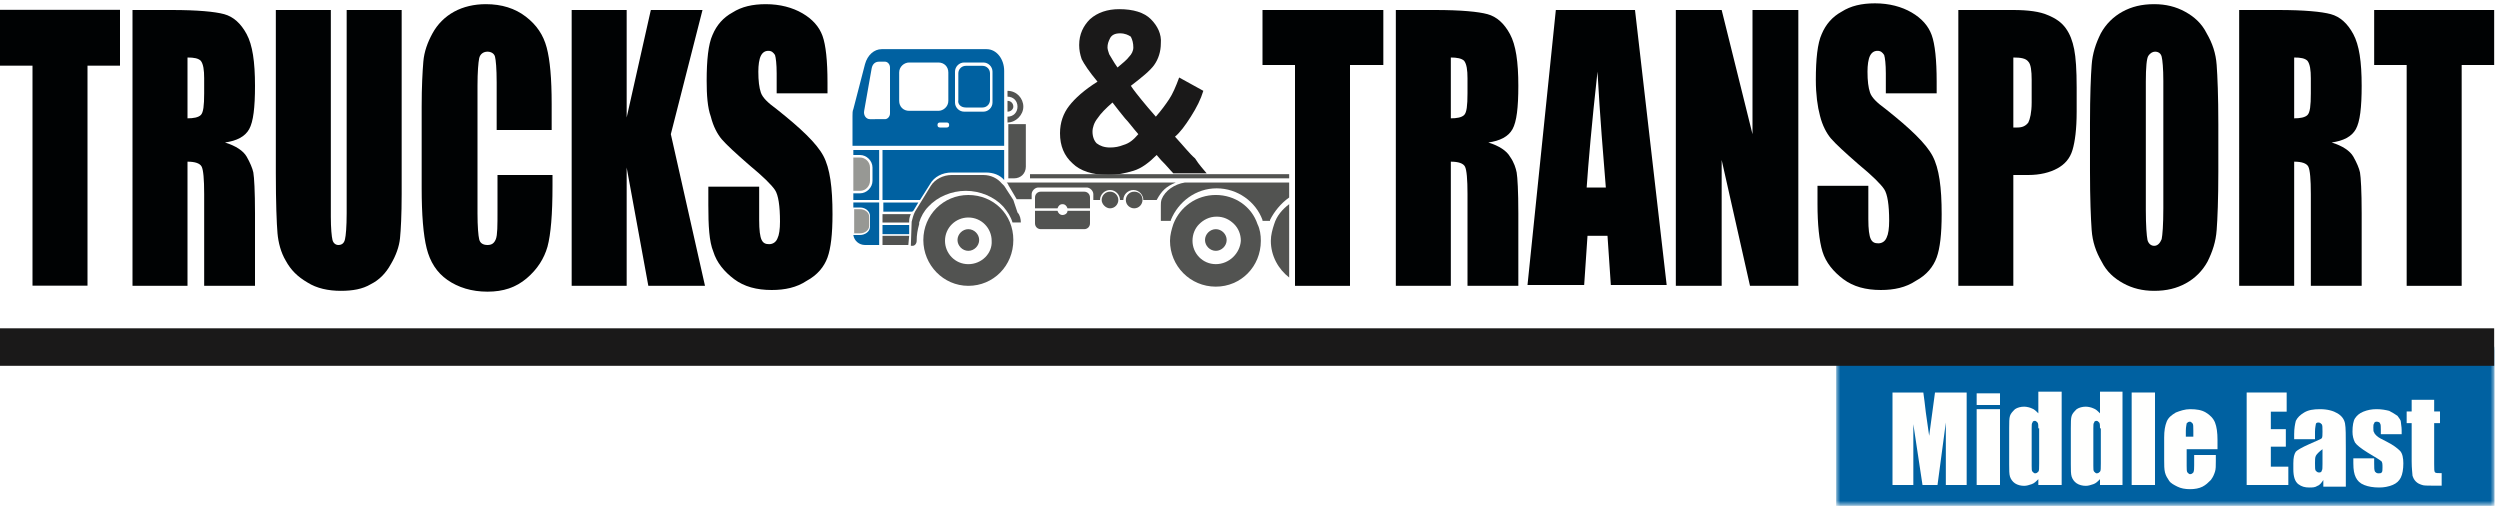
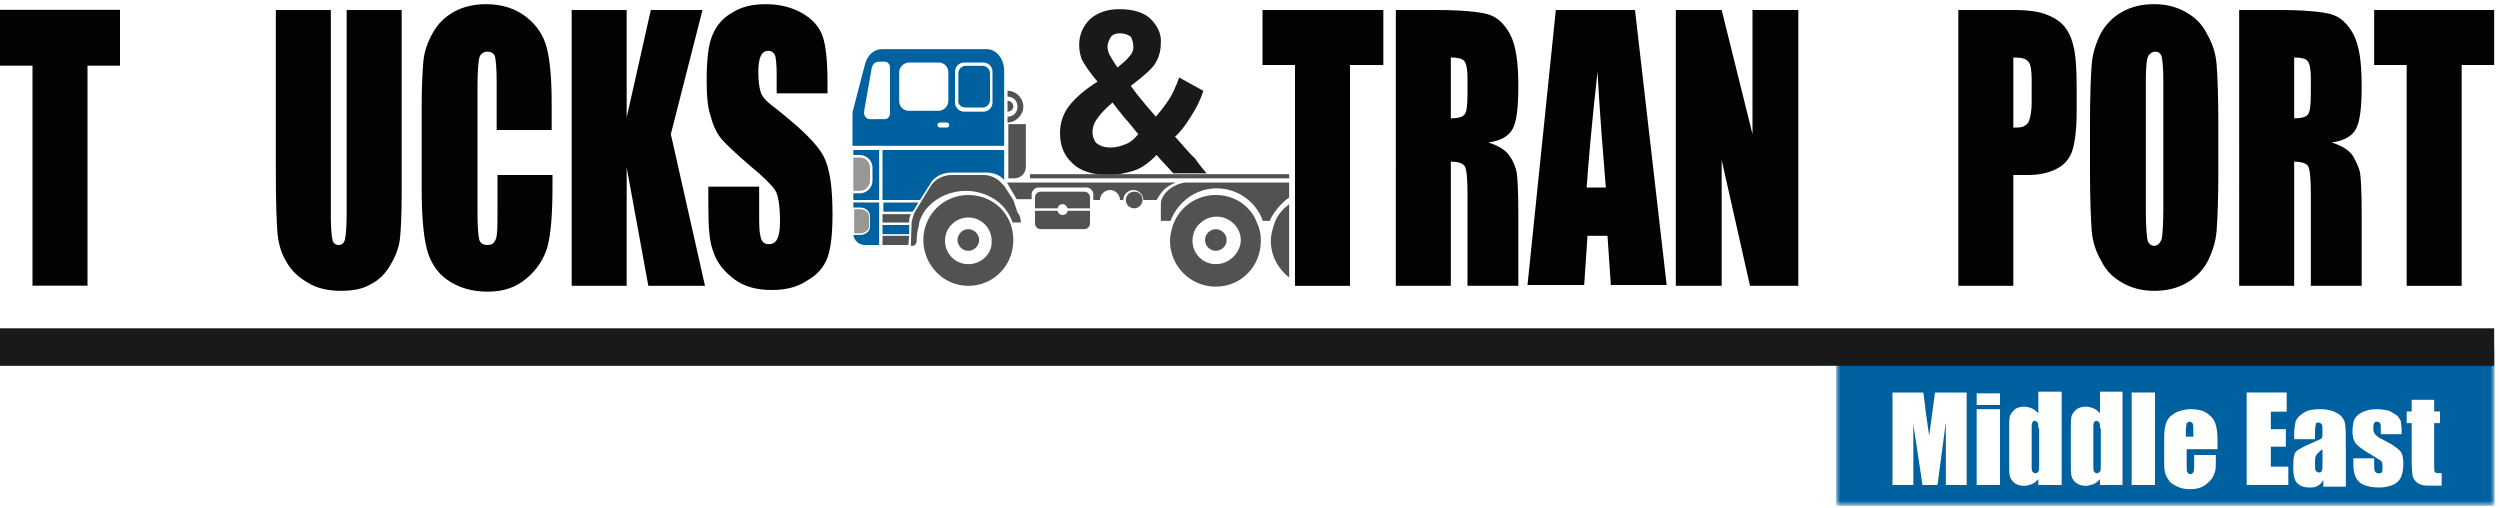
<svg xmlns="http://www.w3.org/2000/svg" version="1.1" id="Layer_1" x="0px" y="0px" viewBox="0 0 300 61" style="enable-background:new 0 0 300 61;" xml:space="preserve">
  <style type="text/css">
	.st0{filter:url(#Adobe_OpacityMaskFilter);}
	.st1{fill:#FFFFFF;}
	.st2{mask:url(#mask-2_1_);fill:#0061A1;}
	.st3{fill:#FFFFFE;}
	.st4{fill:#000203;}
	.st5{fill:#525351;}
	.st6{fill:#0061A1;}
	.st7{fill:#979894;}
	.st8{fill:#1A1919;}
</style>
  <g id="Desktop---Others">
    <g id="Trucks-ENG-Outline">
      <g id="Group-3" transform="translate(219.74, 41.299)">
        <g id="Clip-2">
			</g>
        <defs>
          <filter id="Adobe_OpacityMaskFilter" filterUnits="userSpaceOnUse" x="0.6" y="0.3" width="79" height="19.1">
            <feColorMatrix type="matrix" values="1 0 0 0 0  0 1 0 0 0  0 0 1 0 0  0 0 0 1 0" />
          </filter>
        </defs>
        <mask maskUnits="userSpaceOnUse" x="0.6" y="0.3" width="79" height="19.1" id="mask-2_1_">
          <g class="st0">
            <polygon id="path-1_1_" class="st1" points="0.6,0.3 79.6,0.3 79.6,19.4 0.6,19.4      " />
          </g>
        </mask>
        <polygon id="Fill-1" class="st2" points="0.6,19.4 79.6,19.4 79.6,0.3 0.6,0.3    " />
      </g>
      <path id="Fill-4" class="st3" d="M236,47.1v11.1h-2.5l0-7.5l-1,7.5h-1.8l-1.1-7.3l0,7.3h-2.5V47.1h3.7c0.1,0.7,0.2,1.5,0.3,2.4    l0.4,2.8l0.7-5.2H236" />
      <path id="Fill-5" class="st3" d="M237.2,58.2h2.8v-9.1h-2.8V58.2z M237.2,48.6h2.8v-1.4h-2.8V48.6z" />
      <path id="Fill-6" class="st3" d="M244.6,51.4c0-0.3,0-0.6-0.1-0.7c-0.1-0.1-0.2-0.2-0.3-0.2c-0.2,0-0.3,0.1-0.3,0.2    c-0.1,0.1-0.1,0.3-0.1,0.7v4.5c0,0.4,0,0.6,0.1,0.7c0.1,0.1,0.2,0.2,0.3,0.2c0.2,0,0.3-0.1,0.4-0.2c0.1-0.1,0.1-0.4,0.1-1V51.4z     M247.4,47.1v11.1h-2.8v-0.7c-0.3,0.3-0.5,0.5-0.8,0.6c-0.3,0.1-0.6,0.2-0.9,0.2c-0.4,0-0.8-0.1-1.1-0.3c-0.3-0.2-0.5-0.5-0.6-0.8    c-0.1-0.3-0.1-0.8-0.1-1.5v-4.3c0-0.7,0-1.2,0.1-1.5c0.1-0.3,0.3-0.5,0.6-0.8c0.3-0.2,0.7-0.3,1.1-0.3c0.3,0,0.7,0.1,0.9,0.2    c0.3,0.1,0.5,0.3,0.8,0.6v-2.6H247.4z" />
      <path id="Fill-7" class="st3" d="M252,51.4c0-0.3,0-0.6-0.1-0.7c-0.1-0.1-0.2-0.2-0.3-0.2c-0.2,0-0.3,0.1-0.3,0.2    c-0.1,0.1-0.1,0.3-0.1,0.7v4.5c0,0.4,0,0.6,0.1,0.7c0.1,0.1,0.2,0.2,0.3,0.2c0.2,0,0.3-0.1,0.4-0.2c0.1-0.1,0.1-0.4,0.1-1V51.4z     M254.7,47.1v11.1H252v-0.7c-0.3,0.3-0.5,0.5-0.8,0.6c-0.3,0.1-0.6,0.2-0.9,0.2c-0.4,0-0.8-0.1-1.1-0.3c-0.3-0.2-0.5-0.5-0.6-0.8    c-0.1-0.3-0.1-0.8-0.1-1.5v-4.3c0-0.7,0-1.2,0.1-1.5c0.1-0.3,0.3-0.5,0.6-0.8c0.3-0.2,0.7-0.3,1.1-0.3c0.3,0,0.7,0.1,0.9,0.2    c0.3,0.1,0.5,0.3,0.8,0.6v-2.6H254.7z" />
      <polygon id="Fill-8" class="st3" points="255.8,58.2 258.6,58.2 258.6,47.1 255.8,47.1   " />
      <path id="Fill-9" class="st3" d="M263.2,52.4v-0.7c0-0.5,0-0.8-0.1-0.9c-0.1-0.1-0.2-0.2-0.3-0.2c-0.2,0-0.3,0.1-0.4,0.2    c0,0.1-0.1,0.4-0.1,0.9v0.7H263.2z M266,53.9h-3.6v2c0,0.4,0,0.7,0.1,0.8c0.1,0.1,0.2,0.2,0.3,0.2c0.2,0,0.3-0.1,0.4-0.2    c0.1-0.2,0.1-0.5,0.1-0.9v-1.2h2.6v0.7c0,0.6,0,1-0.1,1.3c-0.1,0.3-0.2,0.6-0.5,1c-0.3,0.3-0.6,0.6-1,0.8    c-0.4,0.2-0.9,0.3-1.5,0.3c-0.6,0-1.1-0.1-1.5-0.3c-0.4-0.2-0.8-0.4-1-0.7c-0.2-0.3-0.4-0.6-0.5-1c-0.1-0.4-0.1-0.9-0.1-1.5v-2.7    c0-0.8,0.1-1.4,0.3-1.9c0.2-0.5,0.6-0.8,1.1-1.1c0.5-0.2,1.1-0.4,1.7-0.4c0.8,0,1.4,0.1,1.9,0.4c0.5,0.3,0.9,0.7,1.1,1.2    c0.2,0.5,0.3,1.2,0.3,2.1V53.9z" />
      <polyline id="Fill-10" class="st3" points="269.6,47.1 274.4,47.1 274.4,49.4 272.5,49.4 272.5,51.5 274.3,51.5 274.3,53.6     272.5,53.6 272.5,56 274.6,56 274.6,58.2 269.6,58.2 269.6,47.1   " />
      <path id="Fill-11" class="st3" d="M278.7,53.9c-0.4,0.3-0.7,0.6-0.8,0.8c-0.1,0.2-0.1,0.5-0.1,0.9c0,0.5,0,0.8,0.1,0.9    c0.1,0.1,0.2,0.2,0.4,0.2c0.2,0,0.3-0.1,0.3-0.2c0.1-0.1,0.1-0.4,0.1-0.8V53.9z M277.9,52.7h-2.6v-0.6c0-0.7,0.1-1.2,0.2-1.6    c0.2-0.4,0.5-0.7,1-1c0.5-0.3,1.1-0.4,1.9-0.4c0.9,0,1.6,0.2,2.1,0.5c0.5,0.3,0.8,0.7,0.9,1.2c0.1,0.5,0.1,1.5,0.1,3v4.6h-2.7    v-0.8c-0.2,0.3-0.4,0.6-0.7,0.7c-0.3,0.2-0.6,0.2-1,0.2c-0.5,0-0.9-0.1-1.3-0.4c-0.4-0.3-0.6-0.9-0.6-1.8v-0.7    c0-0.7,0.1-1.1,0.3-1.4c0.2-0.2,0.7-0.5,1.6-0.9c0.9-0.4,1.4-0.6,1.5-0.7c0.1-0.1,0.1-0.4,0.1-0.8c0-0.5,0-0.8-0.1-0.9    c-0.1-0.1-0.2-0.2-0.4-0.2c-0.2,0-0.3,0.1-0.3,0.2c0,0.1-0.1,0.4-0.1,0.9V52.7z" />
      <path id="Fill-12" class="st3" d="M288.2,52.1h-2.5v-0.5c0-0.4,0-0.7-0.1-0.8c0-0.1-0.2-0.2-0.4-0.2c-0.2,0-0.3,0.1-0.3,0.2    c-0.1,0.1-0.1,0.3-0.1,0.5c0,0.3,0,0.5,0.1,0.6c0,0.1,0.2,0.3,0.3,0.4c0.2,0.2,0.6,0.4,1.2,0.7c0.8,0.4,1.3,0.8,1.6,1.1    c0.3,0.3,0.4,0.9,0.4,1.5c0,0.7-0.1,1.3-0.3,1.7c-0.2,0.4-0.5,0.7-1,0.9c-0.5,0.2-1,0.3-1.6,0.3c-0.7,0-1.3-0.1-1.8-0.3    c-0.5-0.2-0.8-0.5-1-0.9c-0.2-0.4-0.3-0.9-0.3-1.7V55h2.5v0.6c0,0.5,0,0.8,0.1,1c0.1,0.1,0.2,0.2,0.4,0.2c0.2,0,0.3,0,0.4-0.1    c0.1-0.1,0.1-0.3,0.1-0.6c0-0.4,0-0.7-0.2-0.8c-0.1-0.1-0.6-0.4-1.6-1c-0.8-0.5-1.3-0.9-1.5-1.2c-0.2-0.4-0.3-0.8-0.3-1.3    c0-0.7,0.1-1.3,0.3-1.6c0.2-0.3,0.5-0.6,1-0.8c0.5-0.2,1-0.3,1.6-0.3c0.6,0,1.1,0.1,1.5,0.2c0.4,0.2,0.7,0.4,1,0.6    c0.2,0.3,0.4,0.5,0.4,0.7c0,0.2,0.1,0.6,0.1,1V52.1" />
      <g id="Group-16" transform="translate(0, 0.779)">
        <path id="Fill-13" class="st3" d="M292.1,47.2v1.4h0.7V50h-0.7v4.9c0,0.6,0,0.9,0.1,1c0.1,0.1,0.3,0.1,0.8,0.1v1.5h-1.1     c-0.6,0-1.1,0-1.3-0.1c-0.3-0.1-0.5-0.2-0.7-0.4c-0.2-0.2-0.3-0.4-0.4-0.7c0-0.2-0.1-0.8-0.1-1.7V50h-0.6v-1.4h0.6v-1.4H292.1" />
        <polyline id="Fill-15" class="st4" points="14.4,0.4 14.4,7.1 10.5,7.1 10.5,33.5 3.9,33.5 3.9,7.1 0,7.1 0,0.4 14.4,0.4    " />
      </g>
-       <path id="Fill-17" class="st4" d="M22.5,6.9v7.3c0.7,0,1.3-0.1,1.6-0.4c0.3-0.3,0.4-1.1,0.4-2.6V9.4c0-1-0.1-1.7-0.4-2.1    C23.8,7,23.3,6.9,22.5,6.9z M15.9,1.2h4.7c3.1,0,5.2,0.2,6.3,0.5c1.1,0.3,2,1.1,2.7,2.4c0.7,1.3,1,3.3,1,6.2    c0,2.6-0.2,4.3-0.7,5.2c-0.5,0.9-1.5,1.4-2.9,1.6c1.3,0.4,2.2,1,2.6,1.7c0.4,0.7,0.7,1.4,0.8,1.9c0.1,0.6,0.2,2.2,0.2,4.9v8.7    h-6.1v-11c0-1.8-0.1-2.9-0.3-3.3c-0.2-0.4-0.8-0.6-1.7-0.6v14.9h-6.6V1.2z" />
      <path id="Fill-18" class="st4" d="M48.2,1.2v22.1c0,2.5-0.1,4.3-0.2,5.3c-0.1,1-0.5,2.1-1.1,3.1c-0.6,1.1-1.4,1.9-2.4,2.4    c-1,0.6-2.2,0.8-3.6,0.8c-1.5,0-2.9-0.3-4-1c-1.2-0.7-2-1.5-2.6-2.6c-0.6-1-0.9-2.2-1-3.3c-0.1-1.2-0.2-3.6-0.2-7.3V1.2h6.6V26    c0,1.4,0.1,2.4,0.2,2.8s0.4,0.6,0.7,0.6c0.4,0,0.7-0.2,0.8-0.7c0.1-0.4,0.2-1.5,0.2-3.1V1.2H48.2" />
      <path id="Fill-19" class="st4" d="M66.2,15.6h-6.6V9.9c0-1.7-0.1-2.7-0.2-3.1c-0.1-0.4-0.5-0.6-0.9-0.6c-0.5,0-0.9,0.3-1,0.8    c-0.1,0.5-0.2,1.6-0.2,3.3v15.3c0,1.6,0.1,2.7,0.2,3.1c0.1,0.5,0.5,0.7,1,0.7c0.5,0,0.8-0.2,1-0.7c0.2-0.5,0.2-1.6,0.2-3.5V21h6.6    v1.3c0,3.4-0.2,5.8-0.6,7.3c-0.4,1.4-1.2,2.7-2.5,3.8c-1.3,1.1-2.8,1.6-4.7,1.6c-1.9,0-3.5-0.5-4.8-1.4c-1.3-0.9-2.1-2.2-2.5-3.8    c-0.4-1.6-0.6-4-0.6-7.3v-9.7c0-2.4,0.1-4.2,0.2-5.4c0.1-1.2,0.5-2.3,1.1-3.4s1.5-2,2.6-2.6c1.1-0.6,2.4-0.9,3.8-0.9    c1.9,0,3.5,0.5,4.8,1.5c1.3,1,2.1,2.2,2.5,3.7c0.4,1.5,0.6,3.7,0.6,6.8V15.6" />
      <polyline id="Fill-20" class="st4" points="84.3,1.2 80.5,16.1 84.6,34.3 77.8,34.3 75.2,20.1 75.2,34.3 68.6,34.3 68.6,1.2     75.2,1.2 75.2,14.1 78.1,1.2 84.3,1.2   " />
      <path id="Fill-21" class="st4" d="M99.3,11.2h-6.1V8.8c0-1.1-0.1-1.9-0.2-2.2c-0.2-0.3-0.4-0.5-0.8-0.5c-0.4,0-0.7,0.2-0.9,0.6    c-0.2,0.4-0.3,1.1-0.3,1.9c0,1.1,0.1,1.9,0.3,2.5c0.2,0.6,0.8,1.2,1.9,2c2.9,2.3,4.8,4.1,5.6,5.6c0.8,1.5,1.1,3.8,1.1,7    c0,2.4-0.2,4.1-0.6,5.2c-0.4,1.1-1.2,2.1-2.5,2.8c-1.2,0.8-2.6,1.1-4.2,1.1c-1.8,0-3.3-0.4-4.5-1.3c-1.2-0.9-2.1-2-2.5-3.3    C85.1,29,85,27.1,85,24.6v-2.2h6.1v4c0,1.2,0.1,2,0.3,2.4c0.2,0.4,0.5,0.5,0.9,0.5c0.4,0,0.8-0.2,1-0.7c0.2-0.4,0.3-1.1,0.3-2    c0-1.9-0.2-3.2-0.6-3.8c-0.4-0.6-1.4-1.6-3.1-3c-1.6-1.4-2.7-2.4-3.3-3.1c-0.5-0.6-1-1.5-1.3-2.7c-0.4-1.1-0.5-2.6-0.5-4.3    c0-2.5,0.2-4.4,0.7-5.5c0.5-1.2,1.3-2.1,2.4-2.7c1.1-0.7,2.4-1,4-1c1.7,0,3.2,0.4,4.4,1.1c1.2,0.7,2,1.6,2.4,2.7    c0.4,1.1,0.6,3,0.6,5.6V11.2" />
      <polyline id="Fill-22" class="st4" points="166,1.2 166,7.8 162,7.8 162,34.3 155.4,34.3 155.4,7.8 151.5,7.8 151.5,1.2 166,1.2       " />
      <path id="Fill-23" class="st4" d="M174.1,6.9v7.3c0.7,0,1.3-0.1,1.6-0.4c0.3-0.3,0.4-1.1,0.4-2.6V9.4c0-1-0.1-1.7-0.4-2.1    C175.4,7,174.8,6.9,174.1,6.9z M167.5,1.2h4.7c3.1,0,5.2,0.2,6.3,0.5c1.1,0.3,2,1.1,2.7,2.4c0.7,1.3,1,3.3,1,6.2    c0,2.6-0.2,4.3-0.7,5.2c-0.5,0.9-1.5,1.4-2.9,1.6c1.3,0.4,2.2,1,2.6,1.7c0.5,0.7,0.7,1.4,0.8,1.9c0.1,0.6,0.2,2.2,0.2,4.9v8.7    h-6.1v-11c0-1.8-0.1-2.9-0.3-3.3c-0.2-0.4-0.8-0.6-1.7-0.6v14.9h-6.6V1.2z" />
      <path id="Fill-24" class="st4" d="M192.7,22.5c-0.3-3.7-0.7-8.4-1-13.9c-0.7,6.3-1.1,11-1.3,13.9H192.7z M196.2,1.2l3.8,33h-6.7    l-0.4-5.9h-2.4l-0.4,5.9h-6.8l3.4-33H196.2z" />
      <polyline id="Fill-25" class="st4" points="215.8,1.2 215.8,34.3 210,34.3 206.6,19.2 206.6,34.3 201.1,34.3 201.1,1.2 206.6,1.2     210.3,16.1 210.3,1.2 215.8,1.2   " />
-       <path id="Fill-26" class="st4" d="M232.4,11.2h-6.1V8.8c0-1.1-0.1-1.9-0.2-2.2c-0.2-0.3-0.4-0.5-0.8-0.5c-0.4,0-0.7,0.2-0.9,0.6    c-0.2,0.4-0.3,1.1-0.3,1.9c0,1.1,0.1,1.9,0.3,2.5c0.2,0.6,0.8,1.2,1.9,2c2.9,2.3,4.8,4.1,5.6,5.6c0.8,1.5,1.1,3.8,1.1,7    c0,2.4-0.2,4.1-0.6,5.2c-0.4,1.1-1.2,2.1-2.5,2.8c-1.2,0.8-2.6,1.1-4.2,1.1c-1.8,0-3.3-0.4-4.5-1.3c-1.2-0.9-2.1-2-2.5-3.3    c-0.4-1.3-0.6-3.3-0.6-5.7v-2.2h6.1v4c0,1.2,0.1,2,0.3,2.4c0.2,0.4,0.5,0.5,0.9,0.5c0.4,0,0.8-0.2,1-0.7c0.2-0.4,0.3-1.1,0.3-2    c0-1.9-0.2-3.2-0.6-3.8c-0.4-0.6-1.4-1.6-3.1-3c-1.6-1.4-2.7-2.4-3.3-3.1c-0.5-0.6-1-1.5-1.3-2.7c-0.3-1.1-0.5-2.6-0.5-4.3    c0-2.5,0.2-4.4,0.7-5.5c0.5-1.2,1.3-2.1,2.4-2.7c1.1-0.7,2.4-1,4-1c1.7,0,3.2,0.4,4.4,1.1s2,1.6,2.4,2.7c0.4,1.1,0.6,3,0.6,5.6    V11.2" />
      <path id="Fill-27" class="st4" d="M241.6,6.9v8.4c0.2,0,0.4,0,0.5,0c0.6,0,1-0.2,1.3-0.6c0.2-0.4,0.4-1.2,0.4-2.4V9.6    c0-1.1-0.1-1.9-0.4-2.2C243.1,7,242.5,6.9,241.6,6.9z M235,1.2h6.6c1.8,0,3.2,0.2,4.1,0.6c1,0.4,1.7,0.9,2.2,1.6    c0.5,0.7,0.8,1.5,1,2.5c0.2,1,0.3,2.5,0.3,4.6v2.9c0,2.1-0.2,3.6-0.5,4.6c-0.3,1-0.9,1.7-1.8,2.2c-0.9,0.5-2.1,0.8-3.5,0.8h-1.8    v13.3H235V1.2z" />
      <path id="Fill-28" class="st4" d="M259.6,9.7c0-1.5-0.1-2.5-0.2-2.9c-0.1-0.4-0.4-0.6-0.8-0.6c-0.3,0-0.6,0.2-0.8,0.5    c-0.2,0.3-0.3,1.4-0.3,3.1v15.4c0,1.9,0.1,3.1,0.2,3.6c0.1,0.4,0.4,0.7,0.8,0.7c0.4,0,0.7-0.3,0.9-0.8c0.1-0.5,0.2-1.7,0.2-3.7    V9.7z M266.2,20.6c0,3.3-0.1,5.7-0.2,7c-0.1,1.4-0.5,2.6-1.1,3.8c-0.6,1.1-1.5,2-2.6,2.6c-1.1,0.6-2.3,0.9-3.8,0.9    c-1.4,0-2.6-0.3-3.7-0.9c-1.1-0.6-2-1.4-2.6-2.6c-0.7-1.2-1.1-2.4-1.2-3.8c-0.1-1.4-0.2-3.7-0.2-7.1v-5.7c0-3.3,0.1-5.7,0.2-7    c0.1-1.4,0.5-2.6,1.1-3.8c0.6-1.1,1.5-2,2.6-2.6c1.1-0.6,2.3-0.9,3.8-0.9c1.4,0,2.6,0.3,3.7,0.9c1.1,0.6,2,1.4,2.6,2.6    c0.7,1.2,1.1,2.4,1.2,3.8c0.1,1.4,0.2,3.7,0.2,7.1V20.6z" />
      <path id="Fill-29" class="st4" d="M275.3,6.9v7.3c0.7,0,1.3-0.1,1.6-0.4c0.3-0.3,0.4-1.1,0.4-2.6V9.4c0-1-0.1-1.7-0.4-2.1    C276.6,7,276.1,6.9,275.3,6.9z M268.7,1.2h4.7c3.1,0,5.2,0.2,6.3,0.5c1.1,0.3,2,1.1,2.7,2.4c0.7,1.3,1,3.3,1,6.2    c0,2.6-0.2,4.3-0.7,5.2c-0.5,0.9-1.5,1.4-2.9,1.6c1.3,0.4,2.2,1,2.6,1.7c0.4,0.7,0.7,1.4,0.8,1.9c0.1,0.6,0.2,2.2,0.2,4.9v8.7    h-6.1v-11c0-1.8-0.1-2.9-0.3-3.3c-0.2-0.4-0.8-0.6-1.7-0.6v14.9h-6.6V1.2z" />
      <polyline id="Fill-30" class="st4" points="299.3,1.2 299.3,7.8 295.4,7.8 295.4,34.3 288.8,34.3 288.8,7.8 284.9,7.8 284.9,1.2     299.3,1.2   " />
      <path id="Fill-31" class="st5" d="M116.2,31.7c-1.6,0-2.8-1.3-2.8-2.8c0-1.6,1.3-2.8,2.8-2.8c1.6,0,2.8,1.3,2.8,2.8    C119.1,30.4,117.8,31.7,116.2,31.7z M116.2,23.4c-3,0-5.4,2.4-5.4,5.4s2.4,5.5,5.4,5.5c3,0,5.4-2.4,5.4-5.5S119.2,23.4,116.2,23.4    z" />
      <path id="Fill-32" class="st5" d="M116.2,27.5c-0.7,0-1.3,0.6-1.3,1.3c0,0.7,0.6,1.3,1.3,1.3c0.7,0,1.3-0.6,1.3-1.3    C117.5,28.1,116.9,27.5,116.2,27.5" />
      <path id="Fill-33" class="st6" d="M115.9,12.9h2c0.5,0,0.9-0.4,0.9-0.9V8.8c0-0.5-0.4-0.9-0.9-0.9h-2c-0.5,0-0.9,0.4-0.9,0.9V12    C114.9,12.5,115.3,12.9,115.9,12.9" />
      <path id="Fill-34" class="st7" d="M103.2,22.9c0.7,0,1.2-0.6,1.2-1.2v-1.6c0-0.7-0.6-1.2-1.2-1.2h-0.8c0,0,0,0,0,0v4c0,0,0,0,0,0    H103.2" />
      <path id="Fill-35" class="st6" d="M102.4,18.6C102.4,18.6,102.5,18.6,102.4,18.6l0.8,0c0.8,0,1.5,0.7,1.5,1.5v1.6    c0,0.8-0.7,1.5-1.5,1.5h-0.8c0,0,0,0,0,0V24h3.1v-6h-3.1V18.6" />
      <path id="Fill-36" class="st5" d="M102.4,28.2C102.4,28.2,102.4,28.2,102.4,28.2c0,0,0-0.1,0-0.1V28.2" />
      <path id="Fill-37" class="st6" d="M102.4,24.9C102.4,24.9,102.5,24.9,102.4,24.9l0.8,0c0.7,0,1.2,0.5,1.2,1v1.3c0,0.6-0.6,1-1.2,1    h-0.8c0,0,0,0,0,0c0.1,0.7,0.7,1.2,1.4,1.2h1.7v-5.1h-3.1V24.9" />
      <path id="Fill-38" class="st7" d="M102.5,28h0.7c0.6,0,1.1-0.4,1.1-0.9V26c0-0.5-0.5-0.9-1.1-0.9h-0.7c0,0,0,0,0,0L102.5,28    C102.4,27.9,102.4,28,102.5,28C102.4,28,102.5,28,102.5,28" />
      <path id="Fill-39" class="st6" d="M104.4,14.3c-0.5,0-0.8-0.5-0.7-1l0.9-5.1c0.1-0.5,0.4-0.8,0.9-0.8h0.7c0.3,0,0.6,0.3,0.6,0.7    v5.5c0,0.4-0.3,0.7-0.6,0.7H104.4z M107.9,8.7c0-0.7,0.6-1.2,1.2-1.2h3.5c0.7,0,1.2,0.5,1.2,1.2v3.4c0,0.7-0.6,1.2-1.2,1.2h-3.5    c-0.7,0-1.2-0.5-1.2-1.2V8.7z M114.6,8.6c0-0.6,0.5-1.1,1.1-1.1h2.3c0.6,0,1.1,0.5,1.1,1.1v3.7c0,0.6-0.5,1.1-1.1,1.1h-2.3    c-0.6,0-1.1-0.5-1.1-1.1V8.6z M113.6,15.3h-0.8c-0.2,0-0.3-0.1-0.3-0.3s0.1-0.3,0.3-0.3h0.8c0.2,0,0.3,0.1,0.3,0.3    S113.8,15.3,113.6,15.3z M120.5,17.5v-9c0-1.4-0.9-2.6-2.1-2.6h-12.6c-0.9,0-1.7,0.7-2,1.8l-1.4,5.4c-0.1,0.2-0.1,0.5-0.1,0.8v3.6    H120.5z" />
      <path id="Fill-40" class="st6" d="M111.6,22.1c0.5-0.9,1.5-1.4,2.6-1.4h4.1c0.9,0,1.7,0.3,2.2,0.9V18h-14.6v6h4.5L111.6,22.1" />
      <path id="Fill-41" class="st5" d="M105.9,26.7h3.2l0-0.2h0c0-0.3,0.1-0.6,0.2-0.8h-3.4V26.7" />
      <path id="Fill-42" class="st6" d="M105.9,25.4h3.6c0,0,0-0.1,0.1-0.1l0.6-1h-4.2V25.4" />
      <polyline id="Fill-43" class="st5" points="105.9,29.4 109,29.4 109.1,28.3 105.9,28.3 105.9,29.4   " />
      <polyline id="Fill-44" class="st6" points="105.9,28.1 109.1,28.1 109.1,27 105.9,27 105.9,28.1   " />
      <path id="Fill-45" class="st5" d="M121.6,24l-1.1-1.7c-0.1-0.1-0.2-0.2-0.3-0.3c-0.5-0.6-1.3-1-2.2-1h-3.8c-1,0-2,0.5-2.5,1.3    l-1.9,3.1c-0.2,0.4-0.3,0.8-0.4,1.2h0l-0.1,2.9h0.2c0.3,0,0.5-0.3,0.5-0.6v0c0-0.7,0.1-1.3,0.3-2l0-0.2c0.2-0.7,0.6-1.4,1.1-1.9    c1.1-1.2,2.8-1.9,4.5-1.9c1.7,0,3.4,0.7,4.5,1.9c0.5,0.6,0.9,1.2,1.1,1.9h1c0-0.4-0.1-0.9-0.4-1.2L121.6,24" />
      <path id="Fill-46" class="st5" d="M120.9,21.4h0.8c0.8,0,1.4-0.6,1.4-1.4v-5.1h-2.1V21.4" />
      <path id="Fill-47" class="st5" d="M122.8,12.8c0-1-0.8-1.9-1.9-1.9v0.7c0.7,0,1.2,0.5,1.2,1.2c0,0.7-0.5,1.2-1.2,1.2v0.7    C121.9,14.7,122.8,13.8,122.8,12.8" />
      <path id="Fill-48" class="st5" d="M121.6,12.8c0-0.4-0.3-0.7-0.7-0.7v1.3C121.3,13.4,121.6,13.1,121.6,12.8" />
      <path id="Fill-49" class="st8" d="M136,5.7c0-0.5-0.1-0.9-0.3-1.3C135.4,4.2,135,4,134.4,4c-0.6,0-1,0.2-1.2,0.6    c-0.2,0.4-0.3,0.7-0.3,1.1c0,0.2,0.1,0.5,0.2,0.8c0.2,0.3,0.5,0.9,1,1.6c0.6-0.5,1.1-0.9,1.4-1.3C135.8,6.5,136,6.1,136,5.7z     M136.6,16.1c-0.7-0.8-1.2-1.5-1.6-1.9c-0.4-0.5-0.9-1.1-1.5-1.9c-0.8,0.7-1.4,1.3-1.8,1.9c-0.4,0.5-0.6,1.1-0.6,1.6    c0,0.6,0.2,1.1,0.5,1.4c0.4,0.3,0.9,0.5,1.6,0.5c0.6,0,1.1-0.1,1.6-0.3C135.5,17.2,136,16.8,136.6,16.1z M144.8,20.8    c-0.7,0-1.4,0-2,0c-0.7,0-1.3,0-2,0c-0.4-0.4-0.7-0.8-1-1.1c-0.3-0.3-0.6-0.6-1-1.1c-0.9,0.9-1.8,1.6-2.8,1.9c-1,0.3-2,0.5-3,0.5    c-1.9,0-3.4-0.5-4.3-1.4c-1-0.9-1.5-2.1-1.5-3.6c0-1.3,0.4-2.4,1.1-3.3c0.7-0.9,1.8-1.9,3.4-2.9c-1-1.2-1.6-2.1-1.9-2.7    c-0.2-0.6-0.3-1.1-0.3-1.7c0-1.3,0.5-2.3,1.3-3.1c0.9-0.8,2.1-1.2,3.5-1.2c1.7,0,3,0.4,3.8,1.2c0.8,0.8,1.3,1.8,1.2,2.9    c0,1-0.3,1.9-0.8,2.6c-0.5,0.7-1.5,1.5-2.8,2.5c0.4,0.6,0.9,1.2,1.3,1.7c0.4,0.5,1,1.2,1.7,2c0.7-0.8,1.2-1.5,1.6-2.1    c0.4-0.6,0.8-1.5,1.2-2.6l2.9,1.6c-0.3,1-0.8,2-1.5,3.1s-1.3,1.9-1.9,2.4c1.1,1.2,1.8,2.1,2.4,2.6    C143.9,19.8,144.4,20.3,144.8,20.8z" />
-       <path id="Fill-50" class="st5" d="M133.2,23c-0.6,0-1,0.5-1,1s0.5,1,1,1c0.6,0,1-0.5,1-1S133.8,23,133.2,23" />
      <polygon id="Fill-51" class="st5" points="123.6,21.4 154.7,21.4 154.7,20.9 123.6,20.9   " />
      <path id="Fill-52" class="st5" d="M130.1,23h-5.2c-0.4,0-0.7,0.3-0.7,0.7V25h2.7c0.1-0.3,0.3-0.5,0.6-0.5s0.5,0.2,0.6,0.5h2.7    v-1.3C130.8,23.3,130.5,23,130.1,23" />
      <path id="Fill-53" class="st5" d="M136.1,23c-0.6,0-1,0.5-1,1c0,0.6,0.5,1,1,1c0.6,0,1-0.5,1-1C137.1,23.4,136.7,23,136.1,23" />
      <path id="Fill-54" class="st5" d="M127.5,25.8c-0.3,0-0.5-0.2-0.6-0.5h-2.7v1.5c0,0.4,0.3,0.7,0.7,0.7h5.2c0.4,0,0.7-0.3,0.7-0.7    v-1.5h-2.7C128.1,25.6,127.8,25.8,127.5,25.8" />
      <path id="Fill-55" class="st5" d="M154.7,23.7v-1.8h-12c-0.2,0-0.3,0-0.5,0c-1.3,0.2-2.4,1-2.8,2c-0.1,0.3-0.1,0.5-0.1,0.8v1.8    h1.2c0,0,0-0.1,0-0.1c0.9-2.2,3-3.8,5.5-3.8c2.5,0,4.7,1.6,5.5,3.8c0,0,0,0.1,0,0.1h0.9c0,0,0-0.1,0-0.1    C152.9,25.4,153.7,24.4,154.7,23.7" />
      <path id="Fill-56" class="st5" d="M154.7,24.5c-0.8,0.6-1.5,1.4-1.8,2.4c-0.2,0.6-0.4,1.3-0.4,2c0,1.8,0.9,3.4,2.2,4.4V24.5" />
      <path id="Fill-57" class="st5" d="M141.1,21.9L141.1,21.9l-20.3,0c0.1,0.1,0.2,0.2,0.2,0.3l1,1.7h1.8v-0.6c0-0.4,0.4-0.8,0.8-0.8    h5.8c0.4,0,0.8,0.4,0.8,0.8V24h0.8c0-0.7,0.6-1.2,1.2-1.2c0.7,0,1.2,0.6,1.2,1.2h0.4c0-0.7,0.6-1.2,1.2-1.2c0.7,0,1.2,0.6,1.2,1.2    h1.6C139.4,22.9,139.9,22.4,141.1,21.9" />
      <path id="Fill-58" class="st5" d="M145.9,27.5c-0.7,0-1.3,0.6-1.3,1.3c0,0.7,0.6,1.3,1.3,1.3c0.7,0,1.3-0.6,1.3-1.3    C147.2,28.1,146.6,27.5,145.9,27.5" />
      <g id="Group-62" transform="translate(0, 22.597)">
        <path id="Fill-59" class="st5" d="M145.9,9.1c-1.6,0-2.8-1.3-2.8-2.8c0-0.8,0.3-1.5,0.8-2c0.5-0.5,1.2-0.9,2.1-0.9     c0.8,0,1.5,0.3,2.1,0.9c0.5,0.5,0.8,1.2,0.8,2C148.8,7.8,147.5,9.1,145.9,9.1z M145.9,0.8c-2.3,0-4.3,1.4-5.1,3.5     c-0.2,0.6-0.4,1.3-0.4,2c0,3,2.4,5.5,5.5,5.5c3,0,5.4-2.4,5.4-5.5c0-0.7-0.1-1.4-0.4-2C150.2,2.2,148.2,0.8,145.9,0.8z" />
        <polyline id="Fill-61" class="st8" points="119.3,16.8 0,16.8 0,21.3 299.3,21.3 299.3,16.8 119.3,16.8    " />
      </g>
    </g>
  </g>
</svg>